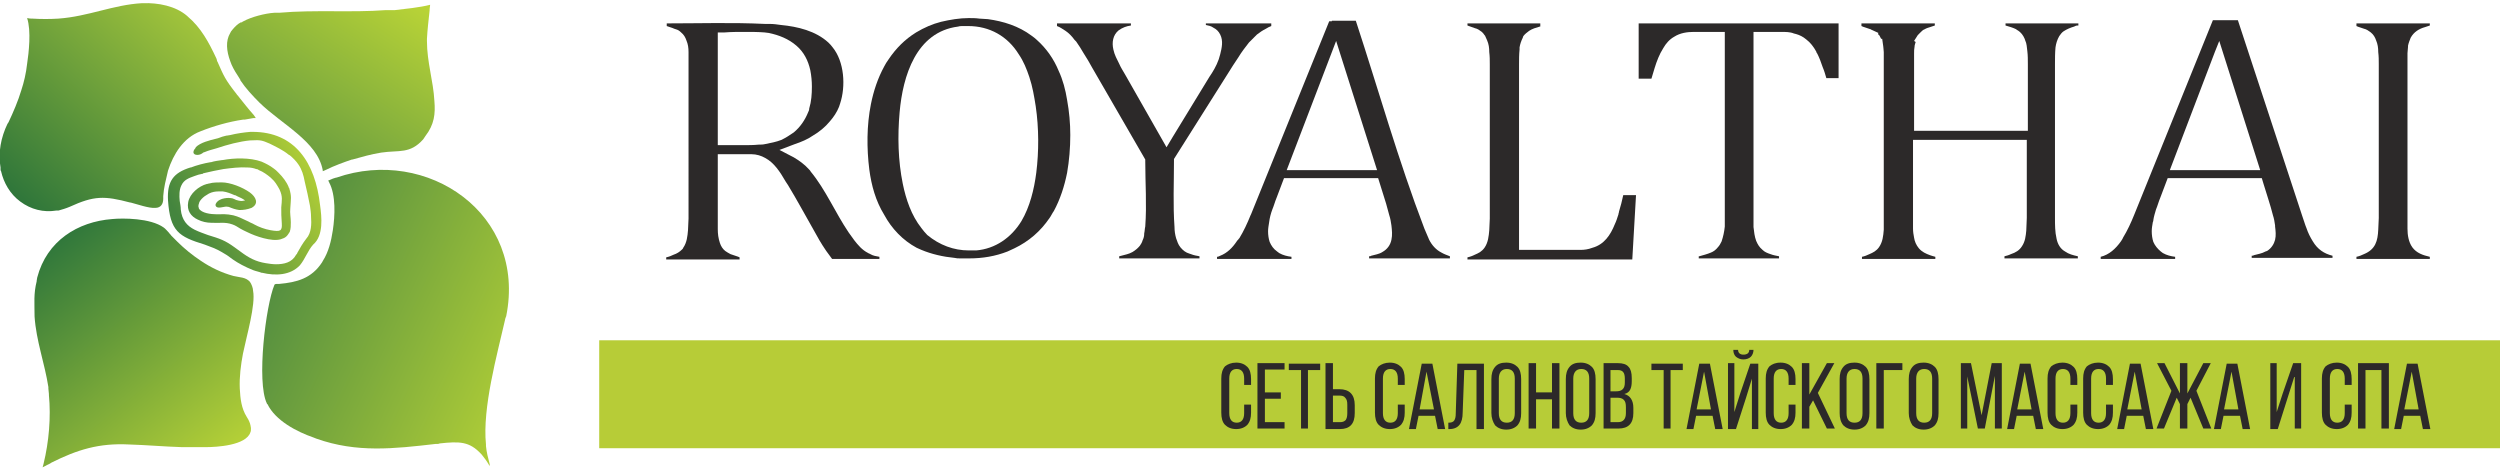
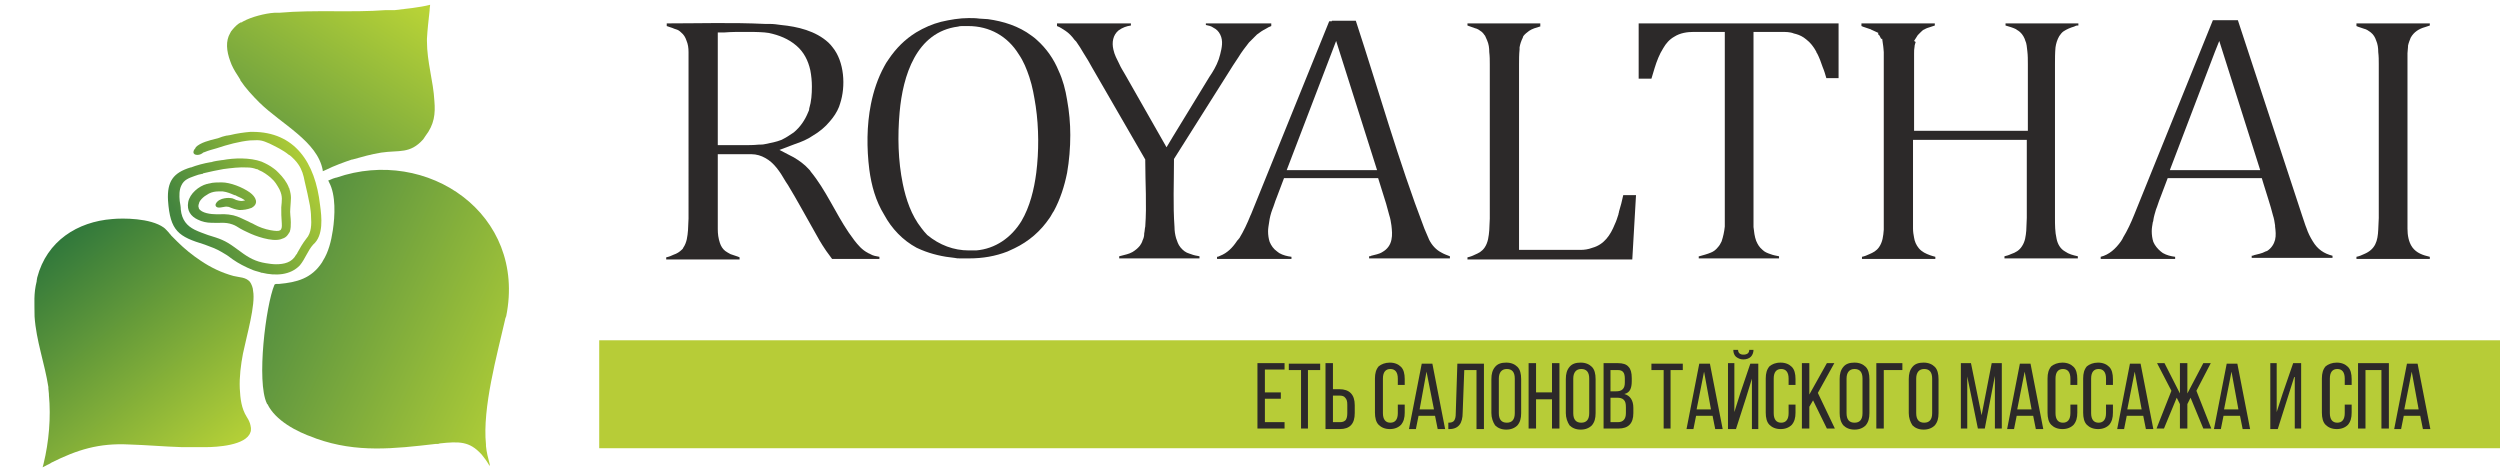
<svg xmlns="http://www.w3.org/2000/svg" version="1.1" id="logo" x="0px" y="0px" viewBox="0 0 470.2 88.8" style="enable-background:new 0 0 470.2 88.8;" xml:space="preserve" width="470.2" height="88.8">
  <style type="text/css"> .st0{fill:#2C2929;} .st1{fill-rule:evenodd;clip-rule:evenodd;fill:#B7CC37;} .st2{fill:url(#SVGID_1_);} .st3{fill:url(#SVGID_00000010274156634562278380000012870578399931933101_);} .st4{fill:url(#SVGID_00000098904938946293894560000016972713381493285251_);} .st5{fill:url(#SVGID_00000059305863530161290170000008575940670438413973_);} .st6{fill:url(#SVGID_00000088844452262311300900000007832248558531962252_);} </style>
  <path class="st0" d="M143.9,27.1L143.9,27.1c1-0.2,2.1-0.4,3.1-0.8c0.8-0.4,1.6-0.9,2.3-1.4c1.2-1,2.1-2.3,2.7-3.8 c0.1-0.2,0.2-0.4,0.2-0.7c0.4-1.3,0.5-2.7,0.5-4.1c0-1-0.1-2.1-0.3-3.1c-0.4-1.8-1.2-3.4-2.6-4.6c-1.5-1.3-3.3-2-5.2-2.4 c-0.3,0-0.5-0.1-0.8-0.1C142.6,6,141.3,6,140,6c-1.2,0-2.5,0-3.7,0.1l-1.3,0v21.2h4.8c1,0,1.9,0,2.9-0.1 C143.1,27.2,143.5,27.2,143.9,27.1L143.9,27.1z M143.9,4.5c0.3,0,0.6,0,0.9,0c0.7,0,1.4,0.1,2.1,0.2c3.1,0.3,6.5,1.1,8.9,3.3 c0.3,0.3,0.6,0.6,0.8,0.9c2.2,2.7,2.5,7.3,1.4,10.6c-0.1,0.2-0.1,0.4-0.2,0.6c-0.4,1-1,1.9-1.7,2.7c-0.9,1.1-2,2-3.2,2.7 c-1,0.7-2.2,1.2-3.4,1.6l-2.9,1.1l2.7,1.4c1,0.6,2,1.3,2.8,2.2c0.2,0.2,0.3,0.3,0.4,0.5c2.8,3.4,4.6,7.7,7.1,11.4 c0.7,1,1.4,2,2.2,2.8c0.4,0.4,0.9,0.8,1.5,1.1c0.1,0.1,0.3,0.1,0.4,0.2c0.5,0.3,1.1,0.4,1.7,0.5v0.4h-8.9c-0.4-0.5-0.7-1-1.1-1.5 c-0.9-1.3-1.7-2.7-2.4-4c-1.6-2.8-3.1-5.6-4.8-8.4c-0.1-0.2-0.3-0.4-0.4-0.6c-1.1-1.9-2.2-3.6-3.9-4.5c-0.7-0.4-1.6-0.7-2.6-0.7 c-0.5,0-1.1,0-1.6,0H135v12c0,0.7,0,1.4,0,2.1c0,0.9,0.1,1.7,0.4,2.6c0.2,0.6,0.5,1.1,1,1.5c0.3,0.2,0.6,0.4,1,0.6 c0.1,0,0.2,0.1,0.3,0.1c0.5,0.2,1,0.3,1.4,0.5v0.4h-13.8v-0.4c0.5-0.1,1-0.3,1.4-0.5c0.6-0.2,1.1-0.5,1.6-1c0.2-0.2,0.1-0.1,0.2-0.3 c0.7-1,0.8-2.2,0.9-3.3c0-0.7,0.1-1.5,0.1-2.2V13.5v-1.4c0-0.7,0-1.4,0-2c0-0.1,0-0.2,0-0.3c0-0.8-0.1-1.5-0.4-2.2 c-0.2-0.6-0.5-1.1-1-1.5c-0.3-0.3-0.6-0.5-1-0.6c-0.1,0-0.2-0.1-0.3-0.1c-0.4-0.2-0.9-0.3-1.4-0.5V4.4 C131.6,4.4,137.7,4.2,143.9,4.5L143.9,4.5z" />
  <path class="st0" d="M457,4.8L457,4.8c-0.3,0.1-0.6,0.2-0.9,0.3c-1.1,0.3-2.1,0.9-2.7,2c-0.2,0.5-0.4,1-0.5,1.5l0,0.1v0.1 c0,0.4-0.1,0.8-0.1,1.2c0,0.7,0,1.4,0,2V41c0,0.7,0,1.3,0,2c0,1.2,0.2,2.5,0.9,3.5c0.8,1.1,2,1.5,3.3,1.8v0.4h-13.8v-0.4 c0.5-0.1,1-0.3,1.4-0.5c2.2-0.9,2.6-2.5,2.7-4.6c0-0.7,0.1-1.5,0.1-2.2V12.1c0-0.8,0-1.5-0.1-2.3c0-0.8-0.1-1.5-0.4-2.2 c-0.2-0.6-0.5-1.1-1-1.5c-0.4-0.3-0.8-0.6-1.3-0.7c-0.5-0.2-1-0.3-1.4-0.5V4.4H457V4.8z" />
  <path class="st0" d="M416.6,9.7L416.6,9.7L408.1,32h17l-7.7-24.3L416.6,9.7z M416.6,33.5L416.6,33.5h-8.9l-1.4,3.7 c-0.3,0.7-0.5,1.5-0.8,2.2c-0.2,0.7-0.4,1.3-0.5,2c0,0.1,0,0.2-0.1,0.4c-0.1,0.6-0.2,1.1-0.2,1.7c0,0.7,0.1,1.4,0.3,2 c0.3,0.7,0.8,1.3,1.4,1.8c0.1,0.1,0.3,0.2,0.4,0.3c0.7,0.4,1.5,0.6,2.3,0.7v0.4h-14v-0.4l0,0c1.6-0.4,2.8-1.5,3.8-2.9 c0.1-0.2,0.3-0.4,0.4-0.7c0.8-1.3,1.5-2.8,2.1-4.3l14.8-36.6h0.2h4.5l12.1,36.8c0.3,0.8,0.5,1.6,0.8,2.3c0.3,0.9,0.7,1.7,1.2,2.5 c0.9,1.5,2.1,2.3,3.7,2.7v0.4h-15.2v-0.4c0.1,0,0.3,0,0.4-0.1c0.7-0.2,1.5-0.3,2.2-0.7c0.2-0.1,0.1,0,0.3-0.1 c0.8-0.5,1.3-1.3,1.5-2.1c0.2-0.8,0.1-1.7,0-2.5c0-0.1,0-0.1,0-0.2c-0.1-0.7-0.2-1.3-0.4-1.9c-0.5-2-1.2-4-1.8-6l-0.3-1H416.6z" />
  <path class="st0" d="M250.5,32L250.5,32h8.5l-7.7-24.3L242,32H250.5z M250.5,3.9L250.5,3.9h4.5c4.3,13.1,8,26.3,12.9,39.1 c0.3,0.7,0.6,1.4,0.9,2.1c0.5,1,1.3,1.9,2.3,2.4c0.5,0.3,1.1,0.5,1.6,0.7v0.4h-15.2v-0.4c0.1,0,0.3,0,0.4-0.1 c0.7-0.2,1.5-0.3,2.1-0.7c0.9-0.5,1.5-1.3,1.7-2.3c0.2-0.9,0.1-1.8,0-2.7c-0.1-0.7-0.2-1.3-0.4-1.9c-0.2-0.7-0.4-1.5-0.6-2.2 l-1.5-4.8h-17.7l-1.4,3.7c-0.3,0.7-0.5,1.5-0.8,2.2c-0.3,0.8-0.5,1.6-0.6,2.4c-0.1,0.6-0.2,1.2-0.2,1.7c0,0.7,0.1,1.4,0.3,2 c0.3,0.7,0.7,1.3,1.4,1.8c0.1,0.1,0.3,0.2,0.4,0.3c0.7,0.4,1.5,0.6,2.3,0.7v0.4h-14v-0.4l0,0c0.2,0,0.4-0.1,0.6-0.2 c1.3-0.5,2.3-1.5,3.1-2.7c0.1-0.2,0.3-0.3,0.4-0.5l0.1-0.1c0.8-1.3,1.5-2.8,2.1-4.3l0.1-0.2l14.7-36.3H250.5z" />
  <path class="st0" d="M289.9,4.9L289.9,4.9c-0.1,0-0.2,0-0.3,0.1c-0.7,0.2-1.4,0.4-2,0.8c-0.4,0.3-0.8,0.6-1.1,1 c0,0.1-0.1,0.2-0.1,0.3c-0.3,0.6-0.5,1.2-0.6,1.8c0,0.1,0,0.3,0,0.4c-0.1,0.9-0.1,1.9-0.1,2.8V47h10.1c0.5,0,1,0,1.4,0 c0.8,0,1.5-0.1,2.3-0.4c2.2-0.6,3.4-2.4,4.2-4.4c0.3-0.6,0.5-1.3,0.7-1.9c0-0.2,0.1-0.3,0.1-0.5c0.3-1,0.6-2.1,0.8-3.1h2.4 l-0.7,12.1h-31v-0.4c0.5-0.1,1-0.3,1.4-0.5c0.7-0.3,1.3-0.6,1.8-1.3c0.7-1,0.8-2.2,0.9-3.3c0-0.7,0.1-1.5,0.1-2.2V12.1 c0-0.8,0-1.5-0.1-2.3c0-0.8-0.1-1.5-0.4-2.2c-0.1-0.3-0.3-0.6-0.4-0.9l-0.1-0.1c-0.1-0.2-0.3-0.4-0.5-0.6c-0.4-0.3-0.8-0.6-1.3-0.7 c-0.5-0.2-0.9-0.3-1.4-0.5V4.4h13.7V4.9z" />
  <path class="st0" d="M308.3,4.4L308.3,4.4h37.5v10.3h-2.3c-0.2-0.7-0.4-1.4-0.7-2.1c-0.3-0.9-0.6-1.7-1-2.5 c-0.1-0.1-0.2-0.3-0.2-0.4c-0.5-0.9-1.1-1.7-1.9-2.3c-0.6-0.5-1.2-0.8-1.9-1c-0.1,0-0.3-0.1-0.4-0.1C336.7,6,335.8,6,335,6h-5.2 v34.9c0,0.6,0,1.2,0,1.8c0.1,0.9,0.2,1.8,0.5,2.6c0.3,0.7,0.6,1.2,1.2,1.7c0.4,0.4,0.9,0.6,1.5,0.8c0.5,0.2,1.1,0.3,1.6,0.4v0.4 h-15.1v-0.4l0.1,0c0.7-0.2,1.5-0.4,2.2-0.7c0.5-0.2,0.9-0.5,1.3-1c0.3-0.3,0.5-0.7,0.7-1.1c0.3-0.9,0.5-1.8,0.6-2.8 c0-0.6,0-1.2,0-1.8V6H323c-1.5,0-2.9,0-4.4,0c-1.3,0-2.6,0.2-3.7,0.9c-0.9,0.5-1.6,1.3-2.1,2.2c-0.7,1.1-1.2,2.4-1.6,3.7 c-0.2,0.7-0.4,1.3-0.6,2h-2.4V4.4z" />
  <path class="st0" d="M390.7,4.8L390.7,4.8L390.7,4.8c-0.2,0-0.4,0.1-0.6,0.2c-0.7,0.2-1.4,0.5-2,0.9c-0.3,0.2-0.6,0.6-0.8,0.9 c-0.4,0.7-0.6,1.4-0.7,2.1c-0.1,1-0.1,2.2-0.1,3.2V41c0,1.3,0,2.6,0.3,3.9c0.2,1,0.7,1.9,1.6,2.4c0.7,0.5,1.5,0.7,2.4,0.9v0.4H377 v-0.4c0.4-0.1,0.8-0.2,1.2-0.4c0.9-0.3,1.6-0.7,2.1-1.5c0.6-0.9,0.7-1.9,0.8-2.9c0-0.8,0.1-1.6,0.1-2.4V26.3h-21.4V41 c0,0.1,0,1.5,0,2c0,0.6,0.1,1.2,0.2,1.7c0.1,0.7,0.4,1.4,0.9,2c0.6,0.7,1.3,1,2.1,1.3c0.3,0.1,0.6,0.2,1,0.3v0.4h-13.8v-0.4 c0.5-0.1,1-0.3,1.4-0.5c0.7-0.3,1.3-0.6,1.8-1.3c0.7-1,0.8-2.1,0.9-3.3c0-0.7,0-1.5,0-2.2V13.5v-1.4c0-0.7,0-1.4,0-2 c0-0.1,0-0.2,0-0.3c0-0.4-0.1-0.8-0.1-1.1l-0.2-1.4l-0.2,0c-0.1-0.2-0.2-0.4-0.3-0.6l-0.1-0.1c-0.1-0.1-0.1-0.1-0.2-0.2l0.1-0.2 l-1.3-0.6c-0.1,0-0.1-0.1-0.2-0.1c-0.1,0-0.2-0.1-0.3-0.1c-0.5-0.2-1-0.3-1.4-0.5V4.4h13.8v0.4c-0.3,0.1-0.6,0.2-0.9,0.3 c-0.3,0.1-0.7,0.2-1,0.4c-0.3,0.1-0.5,0.3-0.7,0.5c-0.2,0.2-0.4,0.4-0.6,0.6L360,7.7l0.3,0.2c-0.1,0.2-0.1,0.4-0.2,0.7l0,0.1 c-0.1,0.5-0.1,0.9-0.1,1.4c0,0.7,0,1.4,0,2v1.4v11.1h21.4V12.1c0-0.8,0-1.7-0.1-2.5c-0.1-0.7-0.1-1.4-0.4-2c0-0.1-0.1-0.2-0.1-0.3 c-0.3-0.7-0.7-1.2-1.3-1.6c-0.1,0-0.2-0.1-0.3-0.2c-0.6-0.3-1.3-0.5-2-0.7V4.4h13.7V4.8z" />
  <path class="st0" d="M235,4.4L235,4.4h4.1v0.5c-0.3,0.1-0.7,0.3-1,0.5c-0.6,0.3-1.2,0.7-1.7,1.1c-0.5,0.5-1,1-1.5,1.5 c-0.7,0.9-1.4,1.8-2,2.8c-0.7,1-1.3,2-2,3.1l-10.1,16v0.4c0,4.1-0.2,8.2,0.1,12.4c0,0.7,0.1,1.4,0.3,2.1c0.2,0.6,0.4,1.2,0.8,1.7 c0.5,0.6,1,1,1.7,1.2c0.1,0,0.2,0.1,0.3,0.1c0.5,0.2,1,0.3,1.6,0.4v0.4h-15.1v-0.4c0.1,0,0.3-0.1,0.4-0.1c0.7-0.2,1.4-0.3,2.1-0.7 c0.5-0.3,1-0.7,1.4-1.2c0.2-0.3,0.4-0.6,0.5-1c0.2-0.4,0.3-0.8,0.3-1.2l0-0.1c0.1-0.4,0.1-0.9,0.2-1.3c0.3-4.1,0-8.2,0-12.3V30 l-10-17.3c-0.5-0.9-1-1.8-1.6-2.7c-0.4-0.7-0.9-1.5-1.4-2.2c-0.1-0.1-0.2-0.2-0.3-0.3c-0.5-0.7-1.1-1.3-1.7-1.7 c-0.5-0.3-1-0.7-1.6-0.9V4.4h13.9v0.4c-0.8,0.1-1.6,0.4-2.3,0.9c-1.1,0.9-1.3,2.3-1,3.6c0.2,1,0.7,1.9,1.1,2.7 c0.3,0.7,0.7,1.3,1.1,2l7.8,13.7l1.2-2c2.3-3.8,4.6-7.5,6.9-11.3c0.1-0.2,0.3-0.4,0.4-0.6c0.7-1.1,1.3-2.3,1.6-3.6 c0.3-1.2,0.6-2.5,0-3.7c-0.3-0.6-0.7-1-1.3-1.3c-0.4-0.3-0.9-0.4-1.4-0.5V4.4H235z" />
  <path class="st0" d="M182.2,47.1L182.2,47.1c0.5,0,1,0,1.4,0c3.6-0.3,6.6-2.4,8.5-5.5c1.6-2.7,2.4-6,2.8-9.1c0.5-4,0.5-8.4-0.1-12.5 c-0.3-1.9-0.6-3.7-1.2-5.5c-0.5-1.5-1.1-3-2-4.3c-2.1-3.4-5.5-5.3-9.5-5.3c-0.3,0-0.7,0-1,0c-0.3,0-0.6,0-0.9,0.1 c-7.9,1-10.4,9.3-11,16.1c-0.4,4.5-0.3,9.1,0.6,13.5c0.6,2.9,1.6,5.9,3.5,8.3c0.3,0.4,0.7,0.9,1.1,1.3 C176.7,46.1,179.4,47.1,182.2,47.1L182.2,47.1z M163.5,31.9c-0.5-4-0.5-8.3,0.3-12.3c0.5-2.5,1.3-4.9,2.5-7.1 c0.2-0.4,0.5-0.9,0.8-1.3c1.4-2.1,3.1-3.8,5.2-5.1c1.5-0.9,3.1-1.6,4.7-2c1.7-0.4,3.5-0.7,5.2-0.7l0,0c0.7,0,1.3,0,2,0.1 c0.5,0,1.1,0.1,1.6,0.1c2.9,0.4,5.8,1.3,8.2,3.1c0.4,0.3,0.7,0.5,1,0.8c1.8,1.6,3.2,3.6,4.1,5.8c0.8,1.7,1.3,3.6,1.6,5.5 c0.4,2.2,0.6,4.4,0.6,6.6c0,2.4-0.2,4.8-0.6,7.1c-0.5,2.5-1.3,5-2.5,7.2c-0.3,0.4-0.5,0.9-0.8,1.3c-1.7,2.5-3.9,4.4-6.6,5.7 c-0.4,0.2-0.9,0.4-1.3,0.6c-2.3,0.9-4.7,1.3-7.2,1.3c-0.2,0-0.3,0-0.5,0c-0.4,0-0.8,0-1.2,0c-0.4,0-0.7,0-1.1-0.1 c-2.1-0.2-4.3-0.7-6.2-1.5c-0.3-0.1-0.6-0.3-0.9-0.4c-2.6-1.4-4.7-3.6-6.1-6.2C164.7,37.8,163.9,34.9,163.5,31.9L163.5,31.9z" />
  <rect x="112.7" y="64" class="st1" width="357.5" height="20.3" />
  <g>
-     <path class="st0" d="M232.5,68.2c0.9,0,1.6,0.3,2.1,0.8c0.5,0.5,0.7,1.3,0.7,2.3v1.1H234v-1.2c0-1.2-0.5-1.8-1.4-1.8 s-1.4,0.6-1.4,1.8v6.5c0,1.2,0.5,1.8,1.4,1.8s1.4-0.6,1.4-1.8v-1.6h1.3v1.5c0,1-0.2,1.7-0.7,2.3c-0.5,0.5-1.2,0.8-2.1,0.8 c-0.9,0-1.6-0.3-2.1-0.8c-0.5-0.5-0.7-1.3-0.7-2.3v-6.4c0-1,0.2-1.7,0.7-2.3C230.9,68.5,231.6,68.2,232.5,68.2z" />
    <path class="st0" d="M237.9,73.8h3V75h-3v4.4h3.7v1.2h-5.1V68.3h5.1v1.2h-3.7V73.8z" />
    <path class="st0" d="M246.1,80.6h-1.4v-11h-2.3v-1.2h5.9v1.2h-2.3V80.6z" />
    <path class="st0" d="M250.7,73.2h1.2c1.9,0,2.9,1,2.9,3v1.5c0,2-0.9,3-2.8,3h-2.7V68.3h1.4V73.2z M250.7,79.4h1.3 c0.5,0,0.8-0.1,1.1-0.4c0.2-0.3,0.3-0.7,0.3-1.3v-1.6c0-0.6-0.1-1-0.4-1.3c-0.2-0.3-0.6-0.4-1.1-0.4h-1.2V79.4z" />
    <path class="st0" d="M261.4,68.2c0.9,0,1.6,0.3,2.1,0.8c0.5,0.5,0.7,1.3,0.7,2.3v1.1h-1.3v-1.2c0-1.2-0.5-1.8-1.4-1.8 s-1.4,0.6-1.4,1.8v6.5c0,1.2,0.5,1.8,1.4,1.8s1.4-0.6,1.4-1.8v-1.6h1.3v1.5c0,1-0.2,1.7-0.7,2.3c-0.5,0.5-1.2,0.8-2.1,0.8 c-0.9,0-1.6-0.3-2.1-0.8c-0.5-0.5-0.7-1.3-0.7-2.3v-6.4c0-1,0.2-1.7,0.7-2.3C259.8,68.5,260.5,68.2,261.4,68.2z" />
    <path class="st0" d="M269.9,78.2h-3.1l-0.5,2.5h-1.3l2.4-12.3h2l2.4,12.3h-1.4L269.9,78.2z M268.3,69.9L267,77h2.7L268.3,69.9z" />
    <path class="st0" d="M277.8,69.6h-2.4l-0.3,8c0,1-0.2,1.8-0.6,2.3s-1,0.8-1.9,0.8h-0.2v-1.2c0.5,0,0.9-0.1,1.1-0.4 c0.2-0.3,0.3-0.7,0.3-1.4l0.3-9.3h5v12.3h-1.4V69.6z" />
    <path class="st0" d="M280.5,77.7v-6.4c0-1,0.2-1.7,0.7-2.3c0.5-0.6,1.2-0.8,2.1-0.8s1.6,0.3,2.1,0.8c0.5,0.5,0.7,1.3,0.7,2.3v6.4 c0,1-0.2,1.7-0.7,2.3c-0.5,0.5-1.2,0.8-2.1,0.8c-0.9,0-1.6-0.3-2.1-0.8C280.8,79.4,280.5,78.6,280.5,77.7z M281.9,71.2v6.5 c0,1.2,0.5,1.8,1.5,1.8s1.5-0.6,1.5-1.8v-6.5c0-1.2-0.5-1.8-1.5-1.8S281.9,70.1,281.9,71.2z" />
    <path class="st0" d="M291.9,75.1h-3v5.5h-1.4V68.3h1.4v5.5h3v-5.5h1.4v12.3h-1.4V75.1z" />
    <path class="st0" d="M294.5,77.7v-6.4c0-1,0.2-1.7,0.7-2.3c0.5-0.6,1.2-0.8,2.1-0.8s1.6,0.3,2.1,0.8c0.5,0.5,0.7,1.3,0.7,2.3v6.4 c0,1-0.2,1.7-0.7,2.3c-0.5,0.5-1.2,0.8-2.1,0.8c-0.9,0-1.6-0.3-2.1-0.8C294.8,79.4,294.5,78.6,294.5,77.7z M295.9,71.2v6.5 c0,1.2,0.5,1.8,1.5,1.8s1.5-0.6,1.5-1.8v-6.5c0-1.2-0.5-1.8-1.5-1.8S295.9,70.1,295.9,71.2z" />
    <path class="st0" d="M301.5,68.3h2.8c0.9,0,1.6,0.2,2,0.7c0.4,0.4,0.6,1.1,0.6,2.1v0.6c0,0.7-0.1,1.2-0.3,1.6 c-0.2,0.4-0.6,0.7-1.1,0.8c1.1,0.3,1.7,1.2,1.7,2.6v1c0,1.9-0.9,2.9-2.8,2.9h-2.8V68.3z M302.8,73.6h1.1c0.6,0,1-0.1,1.3-0.4 s0.4-0.7,0.4-1.3v-0.7c0-0.5-0.1-1-0.3-1.2c-0.2-0.3-0.6-0.4-1-0.4h-1.4V73.6z M302.8,79.4h1.5c1,0,1.5-0.6,1.5-1.7v-1.1 c0-0.7-0.1-1.1-0.4-1.4c-0.3-0.3-0.7-0.4-1.3-0.4h-1.2V79.4z" />
    <path class="st0" d="M314.3,80.6h-1.4v-11h-2.3v-1.2h5.9v1.2h-2.3V80.6z" />
    <path class="st0" d="M322.1,78.2H319l-0.5,2.5h-1.3l2.4-12.3h2l2.4,12.3h-1.4L322.1,78.2z M320.5,69.9l-1.4,7.1h2.7L320.5,69.9z" />
    <path class="st0" d="M329.6,70.9l-1.2,3.9l-1.9,5.9H325V68.3h1.2v9.2l1.1-3.5l1.9-5.6h1.5v12.3h-1.2V70.9z M329,65.8h0.8 c0,0.5-0.2,1-0.5,1.3s-0.8,0.5-1.4,0.5c-0.6,0-1-0.2-1.4-0.5c-0.3-0.3-0.5-0.7-0.5-1.3h0.9c0,0.6,0.4,0.9,1,0.9 C328.6,66.7,329,66.4,329,65.8z" />
    <path class="st0" d="M334.9,68.2c0.9,0,1.6,0.3,2.1,0.8c0.5,0.5,0.7,1.3,0.7,2.3v1.1h-1.3v-1.2c0-1.2-0.5-1.8-1.4-1.8 s-1.4,0.6-1.4,1.8v6.5c0,1.2,0.5,1.8,1.4,1.8s1.4-0.6,1.4-1.8v-1.6h1.3v1.5c0,1-0.2,1.7-0.7,2.3c-0.5,0.5-1.2,0.8-2.1,0.8 c-0.9,0-1.6-0.3-2.1-0.8c-0.5-0.5-0.7-1.3-0.7-2.3v-6.4c0-1,0.2-1.7,0.7-2.3C333.3,68.5,333.9,68.2,334.9,68.2z" />
    <path class="st0" d="M343.6,80.6l-2.6-5.3l-0.7,1.2v4.1h-1.4V68.3h1.4v5.9l3.3-5.9h1.4l-3.1,5.6l3.2,6.7H343.6z" />
    <path class="st0" d="M346,77.7v-6.4c0-1,0.2-1.7,0.7-2.3c0.5-0.6,1.2-0.8,2.1-0.8s1.6,0.3,2.1,0.8c0.5,0.5,0.7,1.3,0.7,2.3v6.4 c0,1-0.2,1.7-0.7,2.3c-0.5,0.5-1.2,0.8-2.1,0.8c-0.9,0-1.6-0.3-2.1-0.8C346.2,79.4,346,78.6,346,77.7z M347.3,71.2v6.5 c0,1.2,0.5,1.8,1.5,1.8s1.5-0.6,1.5-1.8v-6.5c0-1.2-0.5-1.8-1.5-1.8S347.3,70.1,347.3,71.2z" />
    <path class="st0" d="M357.8,69.6h-3.5v11h-1.4V68.3h4.9V69.6z" />
    <path class="st0" d="M359,77.7v-6.4c0-1,0.2-1.7,0.7-2.3c0.5-0.6,1.2-0.8,2.1-0.8s1.6,0.3,2.1,0.8c0.5,0.5,0.7,1.3,0.7,2.3v6.4 c0,1-0.2,1.7-0.7,2.3c-0.5,0.5-1.2,0.8-2.1,0.8c-0.9,0-1.6-0.3-2.1-0.8C359.3,79.4,359,78.6,359,77.7z M360.4,71.2v6.5 c0,1.2,0.5,1.8,1.5,1.8s1.5-0.6,1.5-1.8v-6.5c0-1.2-0.5-1.8-1.5-1.8S360.4,70.1,360.4,71.2z" />
    <path class="st0" d="M375.2,70.7l-1.9,9.9h-1.3l-2-9.8v9.8h-1.2V68.3h1.9l2,9.8l1.9-9.8h1.9v12.3h-1.3V70.7z" />
    <path class="st0" d="M382.4,78.2h-3.1l-0.5,2.5h-1.3l2.4-12.3h2l2.4,12.3h-1.4L382.4,78.2z M380.8,69.9l-1.4,7.1h2.7L380.8,69.9z" />
    <path class="st0" d="M387.9,68.2c0.9,0,1.6,0.3,2.1,0.8c0.5,0.5,0.7,1.3,0.7,2.3v1.1h-1.3v-1.2c0-1.2-0.5-1.8-1.4-1.8 s-1.4,0.6-1.4,1.8v6.5c0,1.2,0.5,1.8,1.4,1.8s1.4-0.6,1.4-1.8v-1.6h1.3v1.5c0,1-0.2,1.7-0.7,2.3c-0.5,0.5-1.2,0.8-2.1,0.8 c-0.9,0-1.6-0.3-2.1-0.8c-0.5-0.5-0.7-1.3-0.7-2.3v-6.4c0-1,0.2-1.7,0.7-2.3C386.3,68.5,387,68.2,387.9,68.2z" />
    <path class="st0" d="M394.6,68.2c0.9,0,1.6,0.3,2.1,0.8c0.5,0.5,0.7,1.3,0.7,2.3v1.1h-1.3v-1.2c0-1.2-0.5-1.8-1.4-1.8 s-1.4,0.6-1.4,1.8v6.5c0,1.2,0.5,1.8,1.4,1.8s1.4-0.6,1.4-1.8v-1.6h1.3v1.5c0,1-0.2,1.7-0.7,2.3c-0.5,0.5-1.2,0.8-2.1,0.8 c-0.9,0-1.6-0.3-2.1-0.8c-0.5-0.5-0.7-1.3-0.7-2.3v-6.4c0-1,0.2-1.7,0.7-2.3C393,68.5,393.7,68.2,394.6,68.2z" />
    <path class="st0" d="M403.1,78.2H400l-0.5,2.5h-1.3l2.4-12.3h2l2.4,12.3h-1.4L403.1,78.2z M401.5,69.9l-1.4,7.1h2.7L401.5,69.9z" />
    <path class="st0" d="M414.4,80.6l-2.4-5.8l-0.6,1.2v4.6H410V76l-0.6-1.2l-2.4,5.8h-1.4l2.8-7.1l-2.7-5.2h1.4L410,74v-5.7h1.4V74 l3-5.7h1.4l-2.7,5.2l2.8,7.1H414.4z" />
    <path class="st0" d="M421.3,78.2h-3.1l-0.5,2.5h-1.3l2.4-12.3h2l2.4,12.3h-1.4L421.3,78.2z M419.7,69.9l-1.4,7.1h2.7L419.7,69.9z" />
    <path class="st0" d="M431.5,70.9l-1.3,4.1l-1.8,5.7h-1.4V68.3h1.2v9.2l1.1-3.4l2-5.8h1.5v12.3h-1.2V70.9z" />
    <path class="st0" d="M439.5,68.2c0.9,0,1.6,0.3,2.1,0.8c0.5,0.5,0.7,1.3,0.7,2.3v1.1H441v-1.2c0-1.2-0.5-1.8-1.4-1.8 s-1.4,0.6-1.4,1.8v6.5c0,1.2,0.5,1.8,1.4,1.8s1.4-0.6,1.4-1.8v-1.6h1.3v1.5c0,1-0.2,1.7-0.7,2.3c-0.5,0.5-1.2,0.8-2.1,0.8 c-0.9,0-1.6-0.3-2.1-0.8c-0.5-0.5-0.7-1.3-0.7-2.3v-6.4c0-1,0.2-1.7,0.7-2.3C437.9,68.5,438.6,68.2,439.5,68.2z" />
    <path class="st0" d="M447.9,69.6h-3v11h-1.4V68.3h5.8v12.3h-1.4V69.6z" />
    <path class="st0" d="M455.2,78.2h-3.1l-0.5,2.5h-1.3l2.4-12.3h2l2.4,12.3h-1.4L455.2,78.2z M453.6,69.9l-1.4,7.1h2.7L453.6,69.9z" />
  </g>
  <g>
    <linearGradient id="SVGID_1_" gradientUnits="userSpaceOnUse" x1="3.824" y1="37.792" x2="34.833" y2="3.929">
      <stop offset="0" style="stop-color:#2F763A" />
      <stop offset="1" style="stop-color:#9FC23B" />
    </linearGradient>
-     <path class="st2" d="M31.6,32.1c1-3.1,2.9-6.2,6.1-7.4c2.5-1,5.3-1.8,8-2.2c0.1,0,0.2,0,0.3,0c0.6-0.1,1.2-0.2,1.7-0.3 c0.1,0,0.2,0,0.3,0c0,0,0,0,0.1,0c0,0,0,0,0,0c0,0,0,0,0,0S48,22,47.7,21.6h0c-1-1.1-1.9-2.3-2.8-3.4c-0.1-0.2-0.3-0.3-0.4-0.5 c-2.2-2.8-2.4-3.4-3.6-6.1c0,0-0.1-0.1-0.1-0.2c0,0,0,0,0-0.1c0-0.1-0.1-0.2-0.1-0.3c-1.4-3-2.9-5.8-5.4-7.9c0,0,0,0-0.1-0.1 c0,0,0,0,0,0l0,0c-2.2-1.9-5.5-2.5-8.3-2.4c0,0-0.1,0-0.1,0c0,0,0,0-0.1,0l0,0C21.3,0.9,16.6,3.1,11,3.5C9.4,3.6,7.7,3.6,6.1,3.5 c-0.3,0-0.6,0-1-0.1l0,0c0,0,0,0,0,0l0,0c0,0,0,0,0,0l0,0l0,0v0c0,0,0,0,0,0l0,0c0,0,0,0,0,0c0.8,2.4,0.3,6.6,0,8.6 C4.9,13.8,4.5,15.5,4,17C3.4,19,2.5,21.1,1.6,23c-0.1,0.1-0.1,0.2-0.2,0.3c-1.2,2.5-1.8,5.4-1.3,8.2c0,0.1,0,0.2,0,0.3 c0,0,0,0.1,0,0.1c0,0.1,0,0.2,0.1,0.3c0.5,2.2,1.7,4.3,3.6,5.7c2,1.5,4.4,2.1,6.8,1.7c0.1,0,0.1,0,0.2,0c0,0,0.1,0,0.1,0s0,0,0.1,0 c0,0,0,0,0,0c0.7-0.2,1.4-0.4,2.1-0.7c4.6-2.1,6.5-2.1,11.4-0.8c0,0,0.1,0,0.1,0c1.2,0.3,3.4,1.1,4.6,1c1.1,0,1.5-0.8,1.5-1.7 c0-0.1,0-0.3,0-0.5C30.8,35.3,31.2,33.8,31.6,32.1L31.6,32.1z" />
    <linearGradient id="SVGID_00000150078526860344173330000001572288712940631949_" gradientUnits="userSpaceOnUse" x1="53.827" y1="27.967" x2="74.593" y2="-3.608">
      <stop offset="0" style="stop-color:#699D40" />
      <stop offset="0.995" style="stop-color:#BBD536" />
    </linearGradient>
    <path style="fill:url(#SVGID_00000150078526860344173330000001572288712940631949_);" d="M81.7,19c-0.2-3.8-1.4-7.3-1.4-11.3 c0-0.1,0-0.2,0-0.3c0,0,0-0.1,0-0.1v0c0.1-1.8,0.3-3.5,0.5-5.3c0-0.5,0.1-0.9,0.1-1.1c0,0,0,0,0,0h0C79,1.4,76,1.7,74.3,1.9 c-0.2,0-0.4,0-0.7,0c-0.2,0-0.4,0-0.6,0c-0.1,0-0.3,0-0.4,0C66,2.4,59.3,1.8,52.5,2.4c0,0-0.1,0-0.2,0c0,0,0,0-0.1,0h0 c-0.1,0-0.2,0-0.2,0c0,0-0.1,0-0.1,0c0,0,0,0-0.1,0c0,0-0.1,0-0.2,0c-1.7,0.1-4.4,0.8-5.8,1.6c-0.1,0-0.2,0.1-0.3,0.2 c0,0,0,0-0.1,0c0,0-0.1,0-0.1,0c-0.6,0.3-1.1,0.8-1.6,1.4c-0.2,0.2-0.3,0.4-0.4,0.6c0,0,0,0,0,0c-0.9,1.5-0.7,3.4,0,5.3l0,0l0,0 c0.3,0.9,0.8,1.8,1.4,2.7l0,0v0c0.2,0.3,0.3,0.5,0.5,0.8c0,0,0,0,0,0.1c1,1.5,2.3,2.9,3.6,4.2l0,0C53,23.4,59.7,26.6,60.7,32 c0,0,0,0,0,0c0,0.1,0,0.2,0,0.2l0,0h0c0,0,0.3-0.1,0.7-0.3c1.4-0.7,3.3-1.4,4.8-1.9c0,0,0.1,0,0.1,0c1.8-0.5,3.5-1,5.4-1.3 c3.4-0.5,5.4,0.3,7.9-2.5c0.1-0.1,0.1-0.2,0.2-0.3c0,0,0,0,0,0l0.2-0.3c0,0,0,0,0,0C81.7,23.4,81.9,21.4,81.7,19L81.7,19z" />
    <linearGradient id="SVGID_00000087397448569186091830000003913270099153052816_" gradientUnits="userSpaceOnUse" x1="53.406" y1="50.795" x2="98.853" y2="71.902">
      <stop offset="3.738020e-07" style="stop-color:#569040" />
      <stop offset="1" style="stop-color:#AFCD37" />
    </linearGradient>
    <path style="fill:url(#SVGID_00000087397448569186091830000003913270099153052816_);" d="M63.3,33.4C63.3,33.4,63.3,33.4,63.3,33.4 c-0.2,0-0.3,0.1-0.4,0.1l0,0c-0.4,0.1-0.7,0.3-1,0.4c0,0,0,0-0.1,0c0,0-0.1,0-0.1,0s0,0,0,0c0,0,0,0,0,0c0,0,0,0,0.1,0.1 c0,0,0,0,0,0.1c0,0,0,0.1,0.1,0.1c0,0,0,0.1,0,0.1c1.3,2.4,1.1,6.3,0.7,9c-0.3,2-0.8,4.1-1.9,5.8c0,0.1-0.1,0.1-0.1,0.2 c-2,3.1-4.8,3.8-8.1,4.1c-0.1,0-0.3,0-0.4,0c0,0,0,0,0,0l0,0c-0.2,0-0.3,0-0.4,0.1c0,0-0.1,0-0.1,0.1l0,0l0,0l0,0l0,0l0,0l0,0 c0,0,0,0,0,0s0,0,0,0c0,0,0,0,0,0s0,0,0,0c0,0,0,0,0,0c0,0,0,0,0,0c0,0,0,0,0,0c0,0,0,0,0,0c0,0,0,0,0,0c0,0,0,0,0,0c0,0,0,0,0,0 l0,0c0,0,0,0,0,0l0,0c0,0,0,0,0,0c0,0,0,0,0,0v0c0,0,0,0,0,0v0l0,0c0,0,0,0,0,0v0l0,0c0,0,0,0,0,0l0,0c0,0,0,0,0,0c0,0,0,0,0,0 c-1.6,3.8-3.4,18.2-1.4,22.3c0,0,0,0.1,0.1,0.1c1.5,3.1,5.5,5.2,8.7,6.3c0.2,0.1,0.3,0.1,0.5,0.2c7.6,2.7,14.6,1.9,22.4,1 c0,0,0.1,0,0.2,0c0.2,0,0.4,0,0.6-0.1c3.7-0.4,5.6-0.4,7.8,2c0,0,0.1,0.1,0.1,0.1c0,0,0,0,0,0c0.5,0.6,1,1.3,1.4,2c0,0,0,0,0,0 c0,0,0,0.1,0.1,0.1c0,0,0,0,0,0c0,0,0,0,0,0c0,0,0,0.1,0,0.1c0,0,0,0,0,0c0,0,0,0,0,0l0,0l0,0c0,0,0-0.1,0-0.1c0,0,0,0,0-0.1 s0-0.1,0-0.1c0,0,0-0.1,0-0.1c-0.3-1.1-0.6-2.3-0.7-3.4c0-0.1,0-0.1,0-0.2c0,0,0,0,0-0.1c-0.7-6.9,2.1-16.9,3.6-23.5 c0-0.1,0-0.2,0.1-0.3c0-0.1,0-0.2,0.1-0.3C99.1,40.2,80.3,27.5,63.3,33.4L63.3,33.4z" />
    <linearGradient id="SVGID_00000095337978763820569200000012491523821726577580_" gradientUnits="userSpaceOnUse" x1="8.808" y1="47.306" x2="40.297" y2="86.37">
      <stop offset="3.738020e-07" style="stop-color:#31783B" />
      <stop offset="1" style="stop-color:#B3CF37" />
    </linearGradient>
    <path style="fill:url(#SVGID_00000095337978763820569200000012491523821726577580_);" d="M47.6,54.7c0-0.5-0.3-1.3-0.6-1.7l0,0 c0,0,0,0,0,0c-0.8-0.9-1.9-0.8-3.1-1.1c-2.2-0.6-4.3-1.6-6.2-2.9c-1.5-1-3-2.2-4.3-3.5c-0.1-0.1-0.1-0.1-0.2-0.2 c-0.2-0.2-0.3-0.3-0.5-0.5c-0.2-0.2-0.3-0.3-0.5-0.5c-0.1-0.2-0.3-0.3-0.4-0.5c-0.3-0.3-0.7-0.8-1-1l0,0c0,0,0,0,0,0l0,0l0,0l0,0 c0,0,0,0,0,0l0,0c-2.5-1.8-7.7-1.8-9.7-1.6h0c0,0,0,0,0,0c-6.5,0.5-12.3,4.1-14.1,11c0,0,0,0,0,0c0,0.2-0.1,0.4-0.1,0.6 c0,0,0,0,0,0l0,0c0,0,0,0,0,0.1c-0.6,2.4-0.4,4.1-0.4,6.5c0,0,0,0.1,0,0.1c0.3,4.6,1.9,8.8,2.6,13.3c0,0.1,0,0.2,0,0.3 c0,0.3,0.1,0.7,0.1,1l0,0c0,0.1,0,0.2,0,0.2c0.4,4.2,0,8.8-1,12.9c-0.1,0.5-0.2,0.7-0.2,0.7s0.2-0.1,0.6-0.3 c0.3-0.2,0.7-0.3,1.1-0.6c4.8-2.4,8.9-3.7,14.6-3.4c3.3,0.1,6.6,0.4,9.9,0.5h0h0c0.1,0,0.3,0,0.4,0c0,0,0.1,0,0.1,0 c1.3,0,2.6,0,3.9,0c0,0,0,0,0,0c0,0,0.1,0,0.1,0c2,0,7.6-0.3,8.4-2.8l0,0c0,0,0,0,0,0c0.1-0.2,0.1-0.4,0.1-0.7c0,0,0-0.1,0-0.1 c0,0,0,0,0,0c0,0,0,0,0,0c-0.1-0.7-0.2-1-0.5-1.6c-0.1-0.2-0.2-0.3-0.3-0.5c-1-1.6-1.2-3.4-1.3-5.3c-0.1-2.2,0.2-4.5,0.6-6.6 C46.4,63.1,48.1,57.3,47.6,54.7L47.6,54.7z" />
    <linearGradient id="SVGID_00000160185583588955299760000014386084896653336742_" gradientUnits="userSpaceOnUse" x1="35.711" y1="44.876" x2="58.69" y2="32.62">
      <stop offset="0" style="stop-color:#44853E" />
      <stop offset="1" style="stop-color:#AECC37" />
    </linearGradient>
    <path style="fill:url(#SVGID_00000160185583588955299760000014386084896653336742_);" d="M60.2,38.6c-0.9-8.1-4.8-13.8-12.7-13.8 c-0.1,0-0.3,0-0.4,0c-1.2,0.1-2.6,0.3-3.8,0.6c-0.2,0-0.4,0.1-0.6,0.1c0,0,0,0-0.1,0c-0.5,0.1-1.1,0.3-1.6,0.5c0,0,0,0,0,0 c-0.1,0-0.3,0.1-0.4,0.1c-1.2,0.3-2.9,0.7-3.8,1.6c0,0,0,0,0,0.1c-0.4,0.4-0.7,1.1,0,1.3c0.4,0.1,0.9,0,1.3-0.3l0,0l0.1-0.1 c0.1,0,0.2-0.1,0.3-0.1c0.7-0.3,1.5-0.5,2.2-0.7c2.1-0.7,4.3-1.3,6.4-1.5c0.1,0,0.1,0,0.2,0c1.7-0.1,2,0,3.4,0.6 c1.2,0.6,2.5,1.2,3.6,2.1c0,0,0.1,0.1,0.2,0.1c0.6,0.5,1.2,1.1,1.6,1.7c0.7,1,1,2.1,1.2,3.2c0.4,1.6,0.7,3.1,1,4.6c0,0,0,0,0,0 c0.1,0.7,0.2,1.4,0.2,2c0,0,0,0,0,0c0.1,1.4,0.1,3.1-0.9,4.2v0c-0.7,0.9-1.2,1.8-1.7,2.7c0,0.1-0.1,0.2-0.2,0.3 c-0.8,1.5-2.3,1.8-3.8,1.8c-0.6,0-1.3-0.1-1.9-0.2c-1.9-0.3-3.2-1-4.8-2.2l-1.1-0.8c-1.8-1.3-2.7-1.6-5-2.3c-0.8-0.3-1.7-0.6-2.5-1 c-1.4-0.7-2.4-1.8-2.6-3.8c0-0.5-0.1-1-0.2-1.6c-0.1-1-0.1-2.1,0.3-2.9c0,0,0,0,0,0c0.5-1.1,1.4-1.4,2.5-1.8 c0.5-0.2,0.9-0.3,1.4-0.4c0.1,0,0.2,0,0.2-0.1c1.3-0.3,2.6-0.6,3.8-0.8c0,0,0,0,0,0c1.5-0.2,3.1-0.4,4.6-0.3c0.5,0,1.1,0.1,1.6,0.3 c0.2,0,0.4,0.1,0.5,0.2c0.8,0.3,1.6,0.9,2.2,1.4c0,0,0.1,0.1,0.1,0.1c0,0,0,0,0.1,0.1c0.6,0.5,1,1.2,1.4,1.9c0,0.1,0.1,0.1,0.1,0.2 c0.6,1.3,0.4,2,0.3,3.3c0,1,0,1.9,0.1,3c0.1,1.5-0.3,1.6-2.1,1.3c-1.1-0.2-2.2-0.6-3.1-1.1c0,0,0,0,0,0c-0.3-0.2-0.7-0.3-1-0.5 c-0.9-0.4-2-1-2.9-1.2c0,0,0,0,0,0c-1.4-0.3-2-0.2-3.2-0.2h0c-1,0-2.8-0.2-3.3-1.1c0,0,0,0,0-0.1c-0.2-0.4,0-0.7,0.1-1.1 c0.2-0.4,0.6-0.8,1-1.1c0,0,0,0,0,0c0.3-0.2,0.5-0.3,0.8-0.5c0.6-0.3,1.2-0.4,1.8-0.4c0.3,0,0.6,0,0.8,0c0.8,0.1,1.5,0.4,2.2,0.7 c0.2,0,0.3,0.1,0.5,0.2c0.5,0.2,1.1,0.5,1.5,0.8c-0.2,0-0.4,0.1-0.6,0.1c-0.4,0-0.8-0.1-1.1-0.2c-0.2-0.1-0.4-0.2-0.7-0.3 c-0.6-0.1-0.9-0.1-1.5,0c-0.6,0.1-1.3,0.4-1.6,1c-0.1,0.2-0.1,0.4,0.1,0.6h0c0.5,0.4,1.6-0.2,2.2,0c0,0,0.1,0,0.1,0 c0.7,0.3,1.3,0.5,2,0.6c0.8,0,1.5-0.1,2.3-0.4c1.5-0.8,0.8-2.1-0.3-2.9c-1.4-1-3.7-1.9-5.3-1.9c0,0,0,0,0,0c-0.7,0-1.7,0-2.3,0.2 c-0.2,0-0.3,0.1-0.5,0.1c-1.5,0.4-3.2,1.8-3.5,3.4c-0.3,1.6,0.5,2.7,1.8,3.3c0.8,0.4,1.7,0.6,2.6,0.6c0,0,0,0,0.1,0 c1.3,0.1,2.4-0.2,3.8,0.3c0.6,0.2,1,0.5,1.5,0.8c0.4,0.2,0.9,0.5,1.4,0.7c1.4,0.7,4.5,1.8,6.2,1.3c1-0.3,1.2-0.6,1.7-1.4 c0.2-0.6,0.2-1.2,0.2-1.8c0-0.9-0.2-1.7-0.1-2.6c0,0,0,0,0,0c0.1-1.9,0.3-2.1-0.2-3.8c0,0,0-0.1-0.1-0.1c0,0,0-0.1,0-0.1 c-0.4-1-1.1-1.9-1.9-2.7c0,0,0,0-0.1-0.1c-0.3-0.3-0.5-0.5-0.8-0.7c0,0,0,0,0,0c-0.8-0.6-1.4-0.9-2.3-1.3c-2.2-0.8-5.2-0.7-7.3-0.3 c0,0,0,0-0.1,0c-0.7,0.1-1.5,0.2-2.1,0.4c0,0,0,0-0.1,0c-1.2,0.2-2.7,0.6-3.7,1c0,0,0,0-0.1,0c-3.2,1-4.4,2.6-4.2,6.2 c0.4,5.8,2,6.8,6.9,8.3c1.1,0.4,2.2,0.8,3.2,1.4c0.3,0.2,0.7,0.4,1,0.6l1.1,0.8c1,0.7,2.3,1.4,3.8,2c0,0,0,0,0,0 c0.5,0.2,1.1,0.3,1.6,0.5c0,0,0.1,0,0.1,0c2.5,0.6,5.3,0.5,7.1-1.4l0,0c1-1.2,1.5-2.8,2.5-3.9c0,0,0,0,0,0l0,0 C60.9,44.3,60.5,40.8,60.2,38.6L60.2,38.6z" />
  </g>
</svg>